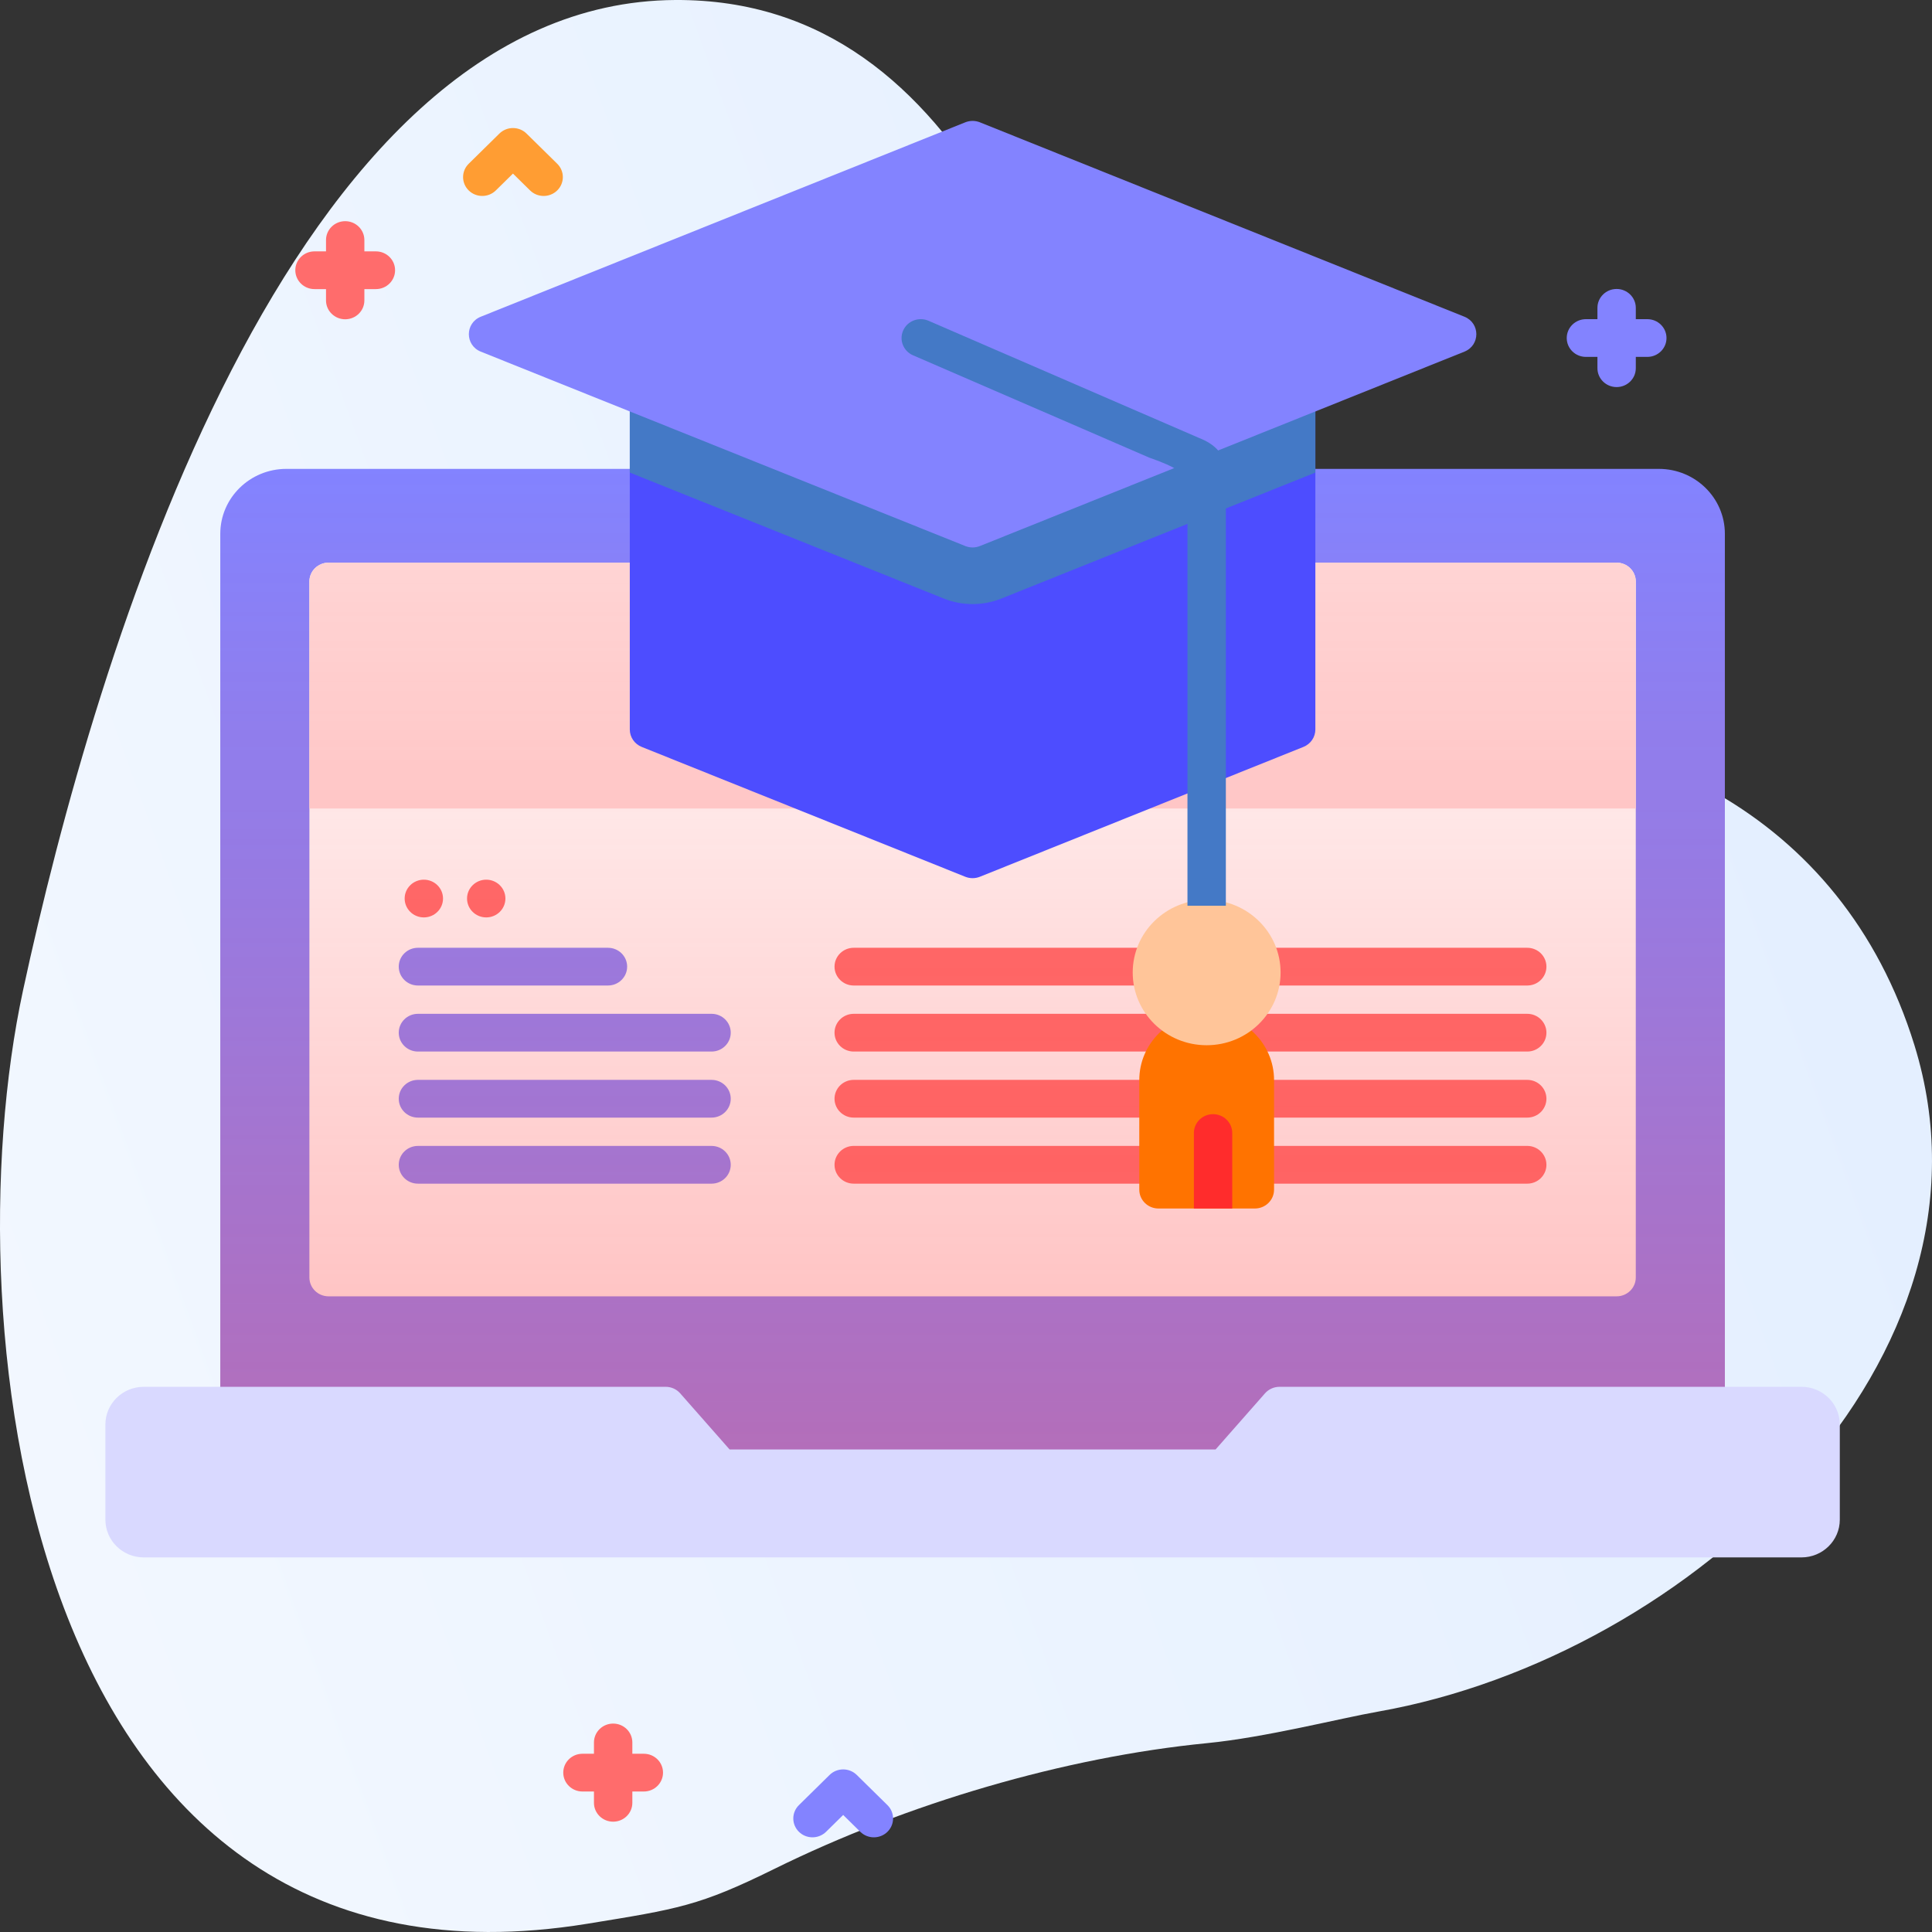
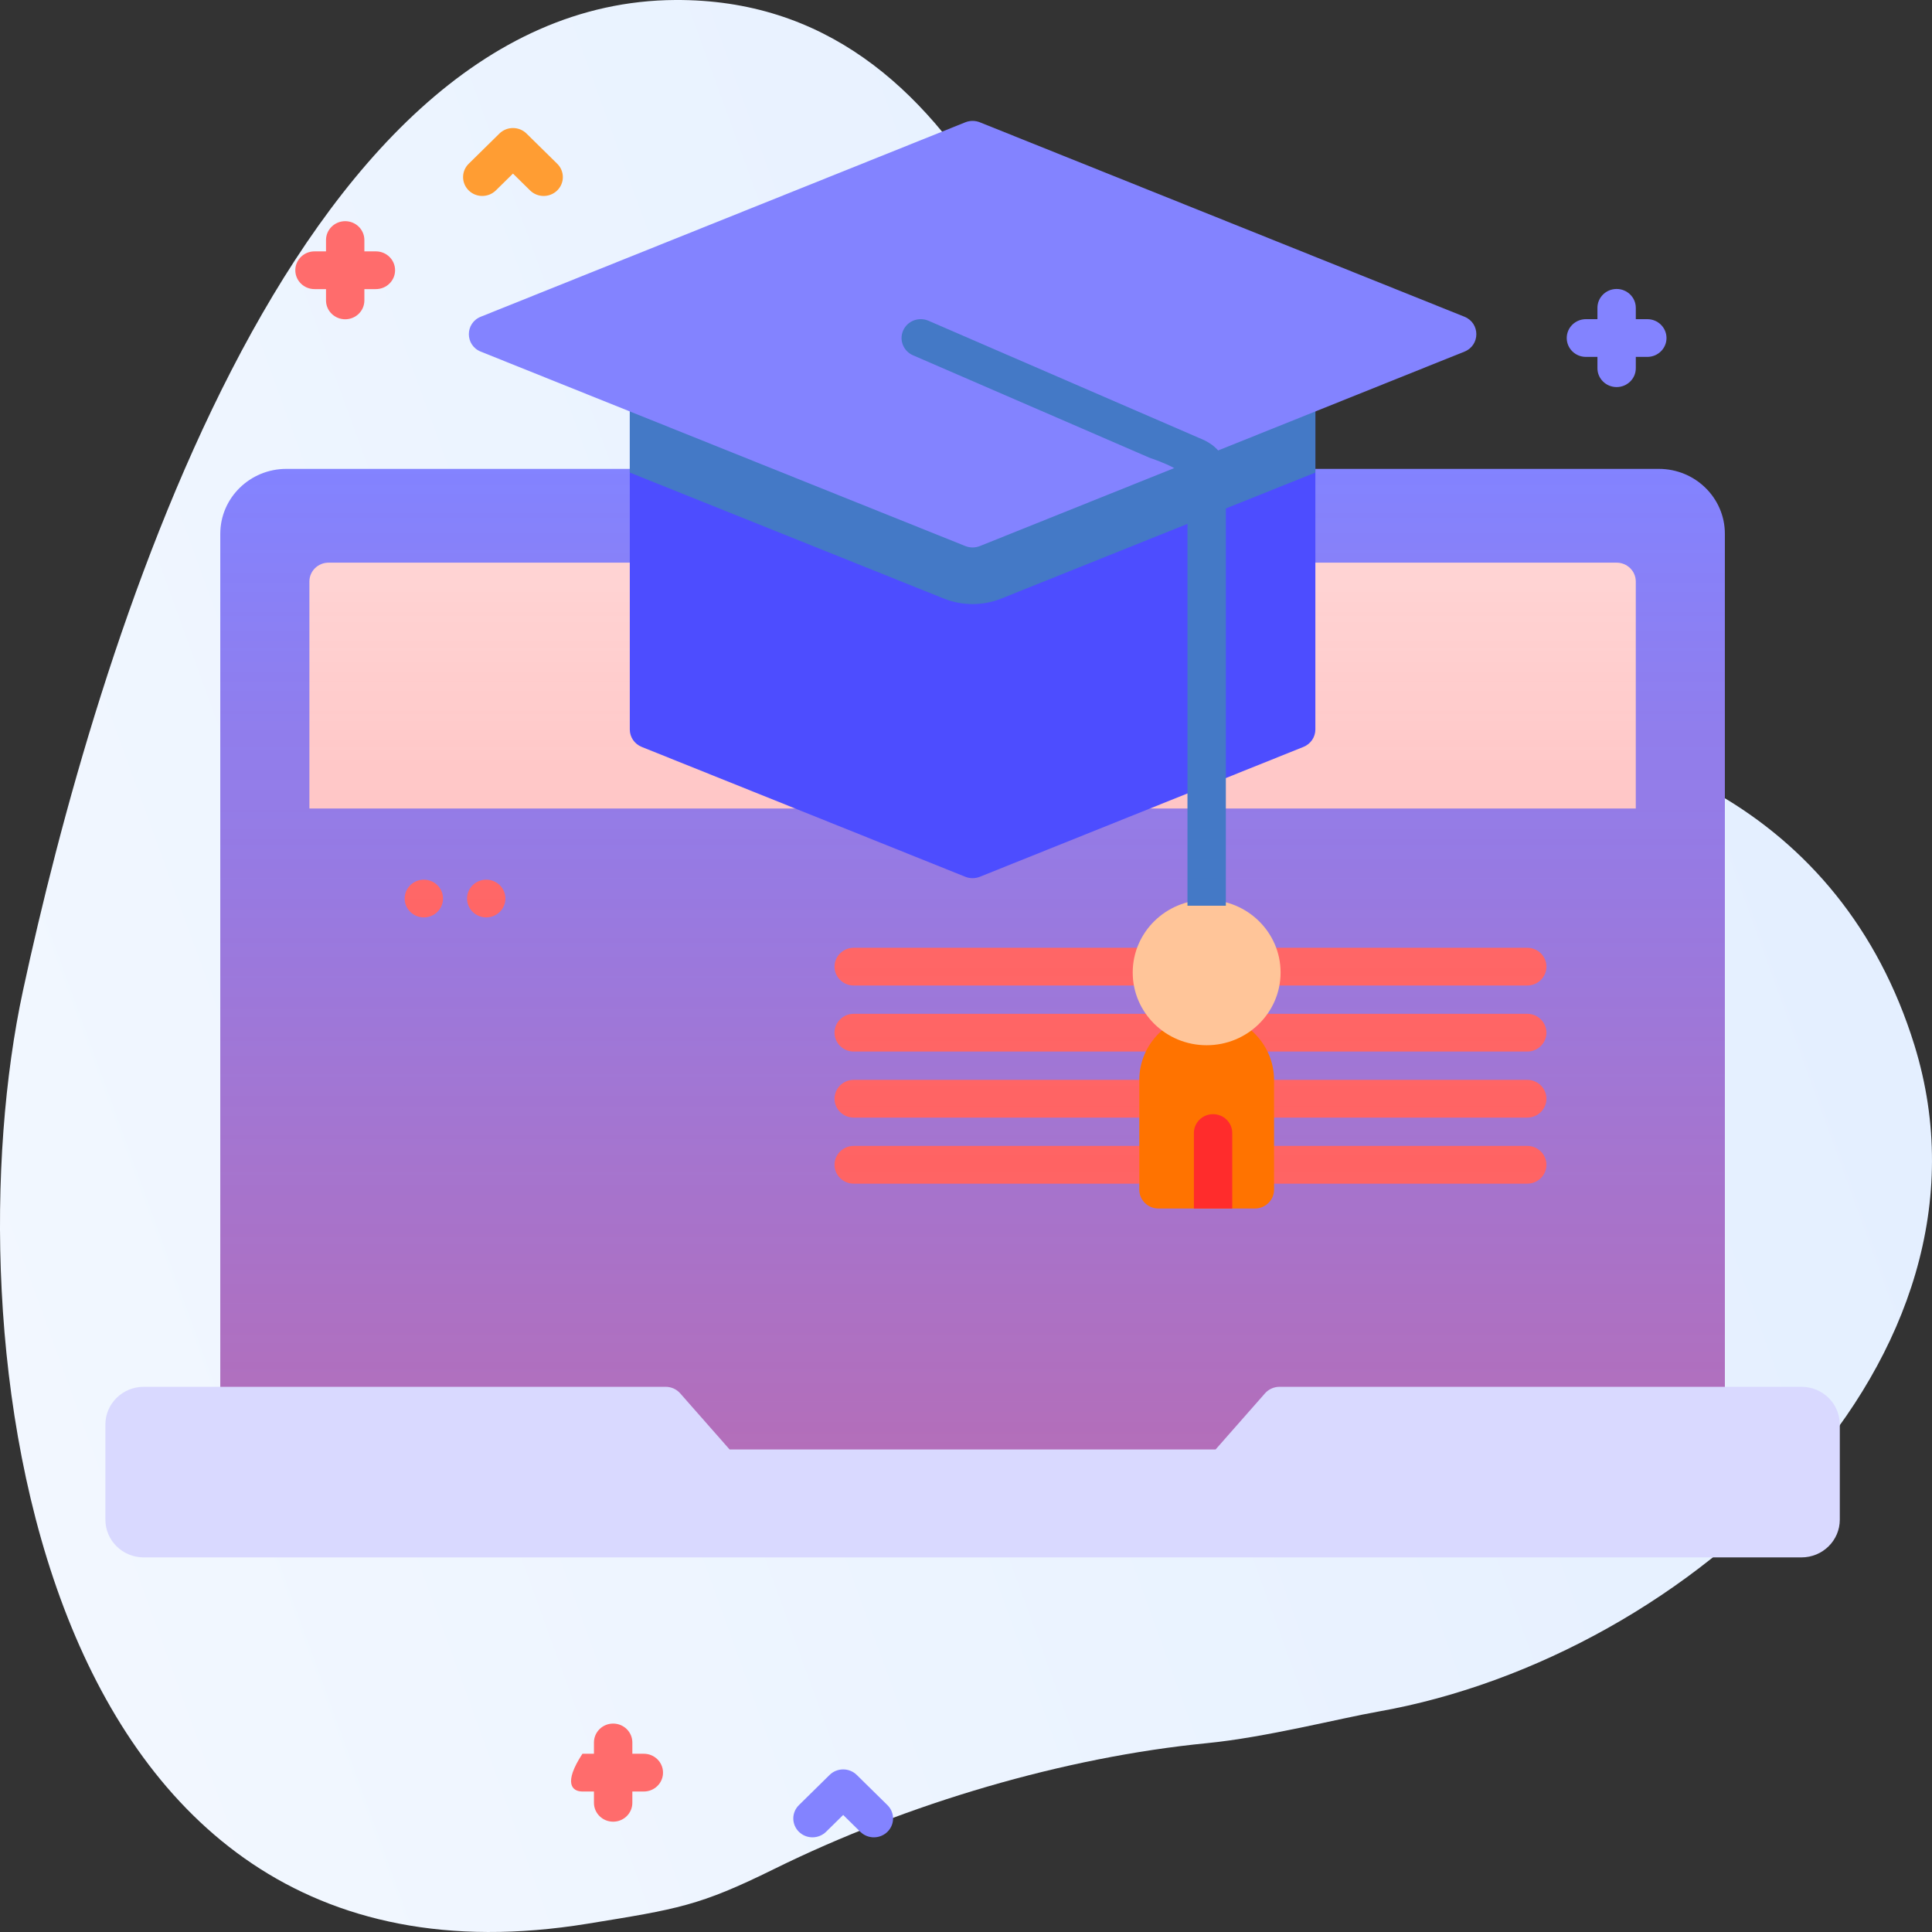
<svg xmlns="http://www.w3.org/2000/svg" width="100" height="100" viewBox="0 0 100 100" fill="none">
  <rect x="0" y="0" width="100" height="100" fill="#333333" stroke="none" />
  <path d="M34.955 0C14.968 0.105 4.933 33.906 1.188 51.281C-2.557 68.656 1.356 104.3 30.404 99.572C35.1 98.808 36.196 98.651 40.066 96.741C46.956 93.34 55.109 90.948 62.477 90.225C65.498 89.929 69.318 88.948 71.34 88.591C87.553 85.724 104.098 70.278 99.089 54.094C95.328 41.941 84.306 37.048 73.269 37.721C67.207 38.09 60.756 34.593 59.463 30.731C55.249 18.149 50.403 -0.08 34.955 0Z" fill="url(#paint0_linear_779_889)" />
  <path d="M89.279 76.406H11.402V27.63C11.402 25.774 12.933 24.269 14.821 24.269H85.861C87.749 24.269 89.279 25.774 89.279 27.63V76.406H89.279Z" fill="#8383FF" />
-   <path d="M83.675 67.098H17.007C16.458 67.098 16.014 66.661 16.014 66.121V30.1C16.014 29.56 16.458 29.123 17.007 29.123H83.675C84.223 29.123 84.668 29.56 84.668 30.1V66.121C84.668 66.661 84.224 67.098 83.675 67.098Z" fill="white" />
  <path d="M84.668 41.849V30.1C84.668 29.56 84.223 29.123 83.675 29.123H17.007C16.458 29.123 16.014 29.56 16.014 30.1V41.849H84.668Z" fill="#FFD9D9" />
  <path d="M79.05 51.01H44.188C43.64 51.01 43.195 50.572 43.195 50.033C43.195 49.494 43.64 49.057 44.188 49.057H79.05C79.599 49.057 80.043 49.494 80.043 50.033C80.043 50.572 79.599 51.01 79.05 51.01Z" fill="#FF6C6C" />
  <path d="M79.05 54.428H44.188C43.64 54.428 43.195 53.991 43.195 53.452C43.195 52.912 43.64 52.475 44.188 52.475H79.05C79.599 52.475 80.043 52.912 80.043 53.452C80.043 53.991 79.599 54.428 79.05 54.428Z" fill="#FF6C6C" />
  <path d="M79.05 57.847H44.188C43.64 57.847 43.195 57.409 43.195 56.87C43.195 56.331 43.64 55.894 44.188 55.894H79.05C79.599 55.894 80.043 56.331 80.043 56.87C80.043 57.409 79.599 57.847 79.05 57.847Z" fill="#FF6C6C" />
  <path d="M79.05 59.312C79.599 59.312 80.043 59.75 80.043 60.289C80.043 60.828 79.599 61.266 79.05 61.266H44.188C43.64 61.266 43.195 60.828 43.195 60.289C43.195 59.75 43.64 59.312 44.188 59.312H79.05Z" fill="#FF6C6C" />
  <path d="M31.468 51.01H21.632C21.083 51.01 20.639 50.572 20.639 50.033C20.639 49.494 21.083 49.057 21.632 49.057H31.468C32.016 49.057 32.461 49.494 32.461 50.033C32.461 50.572 32.016 51.01 31.468 51.01Z" fill="#8383FF" />
  <path d="M36.83 54.428H21.632C21.083 54.428 20.639 53.991 20.639 53.452C20.639 52.912 21.083 52.475 21.632 52.475H36.83C37.379 52.475 37.823 52.912 37.823 53.452C37.823 53.991 37.379 54.428 36.83 54.428Z" fill="#8383FF" />
  <path d="M36.83 57.847H21.632C21.083 57.847 20.639 57.41 20.639 56.87C20.639 56.331 21.083 55.894 21.632 55.894H36.83C37.379 55.894 37.823 56.331 37.823 56.87C37.823 57.41 37.379 57.847 36.83 57.847Z" fill="#8383FF" />
  <path d="M36.83 61.266H21.632C21.083 61.266 20.639 60.829 20.639 60.289C20.639 59.75 21.083 59.313 21.632 59.313H36.83C37.379 59.313 37.823 59.75 37.823 60.289C37.823 60.829 37.379 61.266 36.83 61.266Z" fill="#8383FF" />
  <path d="M21.938 47.485C22.487 47.485 22.931 47.047 22.931 46.508C22.931 45.969 22.487 45.532 21.938 45.532C21.39 45.532 20.945 45.969 20.945 46.508C20.945 47.047 21.39 47.485 21.938 47.485Z" fill="#FF6C6C" />
  <path d="M25.167 47.485C25.715 47.485 26.16 47.047 26.16 46.508C26.16 45.969 25.715 45.532 25.167 45.532C24.619 45.532 24.174 45.969 24.174 46.508C24.174 47.047 24.619 47.485 25.167 47.485Z" fill="#FF6C6C" />
  <path d="M89.279 76.406H11.402V27.63C11.402 25.774 12.933 24.269 14.821 24.269H85.861C87.749 24.269 89.279 25.774 89.279 27.63L89.279 76.406Z" fill="url(#paint1_linear_779_889)" />
  <path d="M95.228 73.734V78.657C95.228 79.736 94.34 80.611 93.242 80.611H7.441C6.343 80.611 5.455 79.736 5.455 78.657V73.734C5.455 72.656 6.343 71.781 7.441 71.781H34.455C34.743 71.781 35.017 71.904 35.206 72.118L37.763 75.023H62.92L65.477 72.118C65.666 71.904 65.94 71.781 66.228 71.781H93.242C94.34 71.781 95.228 72.656 95.228 73.734Z" fill="#D9D9FF" />
  <path d="M19.456 13.011H18.86V12.425C18.86 11.886 18.416 11.448 17.867 11.448C17.319 11.448 16.874 11.886 16.874 12.425V13.011H16.278C15.73 13.011 15.285 13.448 15.285 13.987C15.285 14.527 15.73 14.964 16.278 14.964H16.874V15.55C16.874 16.089 17.319 16.526 17.867 16.526C18.416 16.526 18.86 16.089 18.86 15.55V14.964H19.456C20.005 14.964 20.449 14.527 20.449 13.987C20.449 13.448 20.005 13.011 19.456 13.011Z" fill="#FF6C6C" />
-   <path d="M33.325 90.774H32.73V90.189C32.73 89.649 32.285 89.212 31.736 89.212C31.188 89.212 30.743 89.649 30.743 90.189V90.774H30.147C29.599 90.774 29.154 91.212 29.154 91.751C29.154 92.29 29.599 92.728 30.147 92.728H30.743V93.314C30.743 93.853 31.188 94.29 31.736 94.29C32.285 94.29 32.73 93.853 32.73 93.314V92.728H33.325C33.874 92.728 34.318 92.29 34.318 91.751C34.318 91.212 33.874 90.774 33.325 90.774Z" fill="#FF6C6C" />
+   <path d="M33.325 90.774H32.73V90.189C32.73 89.649 32.285 89.212 31.736 89.212C31.188 89.212 30.743 89.649 30.743 90.189V90.774H30.147C29.154 92.29 29.599 92.728 30.147 92.728H30.743V93.314C30.743 93.853 31.188 94.29 31.736 94.29C32.285 94.29 32.73 93.853 32.73 93.314V92.728H33.325C33.874 92.728 34.318 92.29 34.318 91.751C34.318 91.212 33.874 90.774 33.325 90.774Z" fill="#FF6C6C" />
  <path d="M85.265 16.52H84.669V15.934C84.669 15.395 84.224 14.957 83.676 14.957C83.127 14.957 82.683 15.395 82.683 15.934V16.52H82.087C81.538 16.52 81.094 16.957 81.094 17.496C81.094 18.036 81.538 18.473 82.087 18.473H82.683V19.059C82.683 19.598 83.127 20.035 83.676 20.035C84.224 20.035 84.669 19.598 84.669 19.059V18.473H85.265C85.813 18.473 86.258 18.036 86.258 17.496C86.258 16.957 85.814 16.52 85.265 16.52Z" fill="#8383FF" />
  <path d="M28.14 10.143C27.886 10.143 27.631 10.048 27.437 9.857L26.551 8.985L25.664 9.857C25.276 10.238 24.648 10.238 24.26 9.857C23.872 9.475 23.872 8.857 24.26 8.476L25.849 6.913C26.237 6.532 26.865 6.532 27.253 6.913L28.842 8.476C29.23 8.857 29.23 9.476 28.842 9.857C28.648 10.047 28.394 10.143 28.14 10.143Z" fill="#FF9D33" />
  <path d="M45.231 95.1C44.977 95.1 44.723 95.004 44.529 94.814L43.643 93.942L42.756 94.814C42.368 95.195 41.739 95.195 41.352 94.814C40.964 94.432 40.964 93.814 41.352 93.433L42.94 91.87C43.328 91.489 43.957 91.489 44.345 91.87L45.934 93.433C46.322 93.814 46.322 94.433 45.934 94.814C45.74 95.004 45.486 95.1 45.231 95.1Z" fill="#8383FF" />
  <path d="M68.083 19.146V37.757C68.083 38.154 67.839 38.511 67.463 38.661L50.716 45.382C50.475 45.478 50.205 45.478 49.965 45.382L33.217 38.661C32.842 38.511 32.598 38.154 32.598 37.757V19.146H68.083Z" fill="#4D4DFF" />
  <path d="M68.083 19.146V24.46L51.842 30.976C51.363 31.169 50.857 31.267 50.34 31.267C49.824 31.267 49.318 31.169 48.839 30.976L32.598 24.46V19.146H68.083Z" fill="#4479C6" />
  <path d="M49.966 6.33L24.886 16.393C24.062 16.723 24.062 17.871 24.886 18.201L49.966 28.264C50.207 28.36 50.476 28.36 50.717 28.264L75.798 18.201C76.621 17.871 76.621 16.724 75.798 16.393L50.717 6.33C50.476 6.234 50.207 6.234 49.966 6.33Z" fill="#8383FF" />
  <path d="M64.952 62.552H59.962C59.413 62.552 58.969 62.114 58.969 61.575V55.905C58.969 54.011 60.531 52.475 62.457 52.475C64.383 52.475 65.945 54.011 65.945 55.905V61.575C65.945 62.114 65.5 62.552 64.952 62.552Z" fill="#FF7300" />
  <path d="M62.456 54.101C64.57 54.101 66.283 52.416 66.283 50.337C66.283 48.259 64.57 46.574 62.456 46.574C60.342 46.574 58.629 48.259 58.629 50.337C58.629 52.416 60.342 54.101 62.456 54.101Z" fill="#FFC599" />
  <path d="M62.049 22.662L48.058 16.602C47.556 16.385 46.969 16.609 46.749 17.103C46.528 17.596 46.755 18.173 47.257 18.39L59.491 23.689C60.849 24.153 61.507 24.593 61.463 25.007V46.881H63.45V24.21C63.356 23.503 62.889 22.986 62.049 22.662Z" fill="#4479C6" />
  <path d="M63.781 62.552V58.645C63.781 58.106 63.337 57.669 62.788 57.669C62.239 57.669 61.795 58.106 61.795 58.645V62.552H63.781Z" fill="#FF2C2C" />
  <defs>
    <linearGradient id="paint0_linear_779_889" x1="180.347" y1="-0.706" x2="-87.626" y2="96.769" gradientUnits="userSpaceOnUse">
      <stop stop-color="#D6E7FF" />
      <stop offset="0.998" stop-color="white" />
    </linearGradient>
    <linearGradient id="paint1_linear_779_889" x1="50.341" y1="76.406" x2="50.341" y2="24.269" gradientUnits="userSpaceOnUse">
      <stop stop-color="#FF4D4D" stop-opacity="0.4" />
      <stop offset="1" stop-color="#FF4D4D" stop-opacity="0" />
    </linearGradient>
  </defs>
</svg>